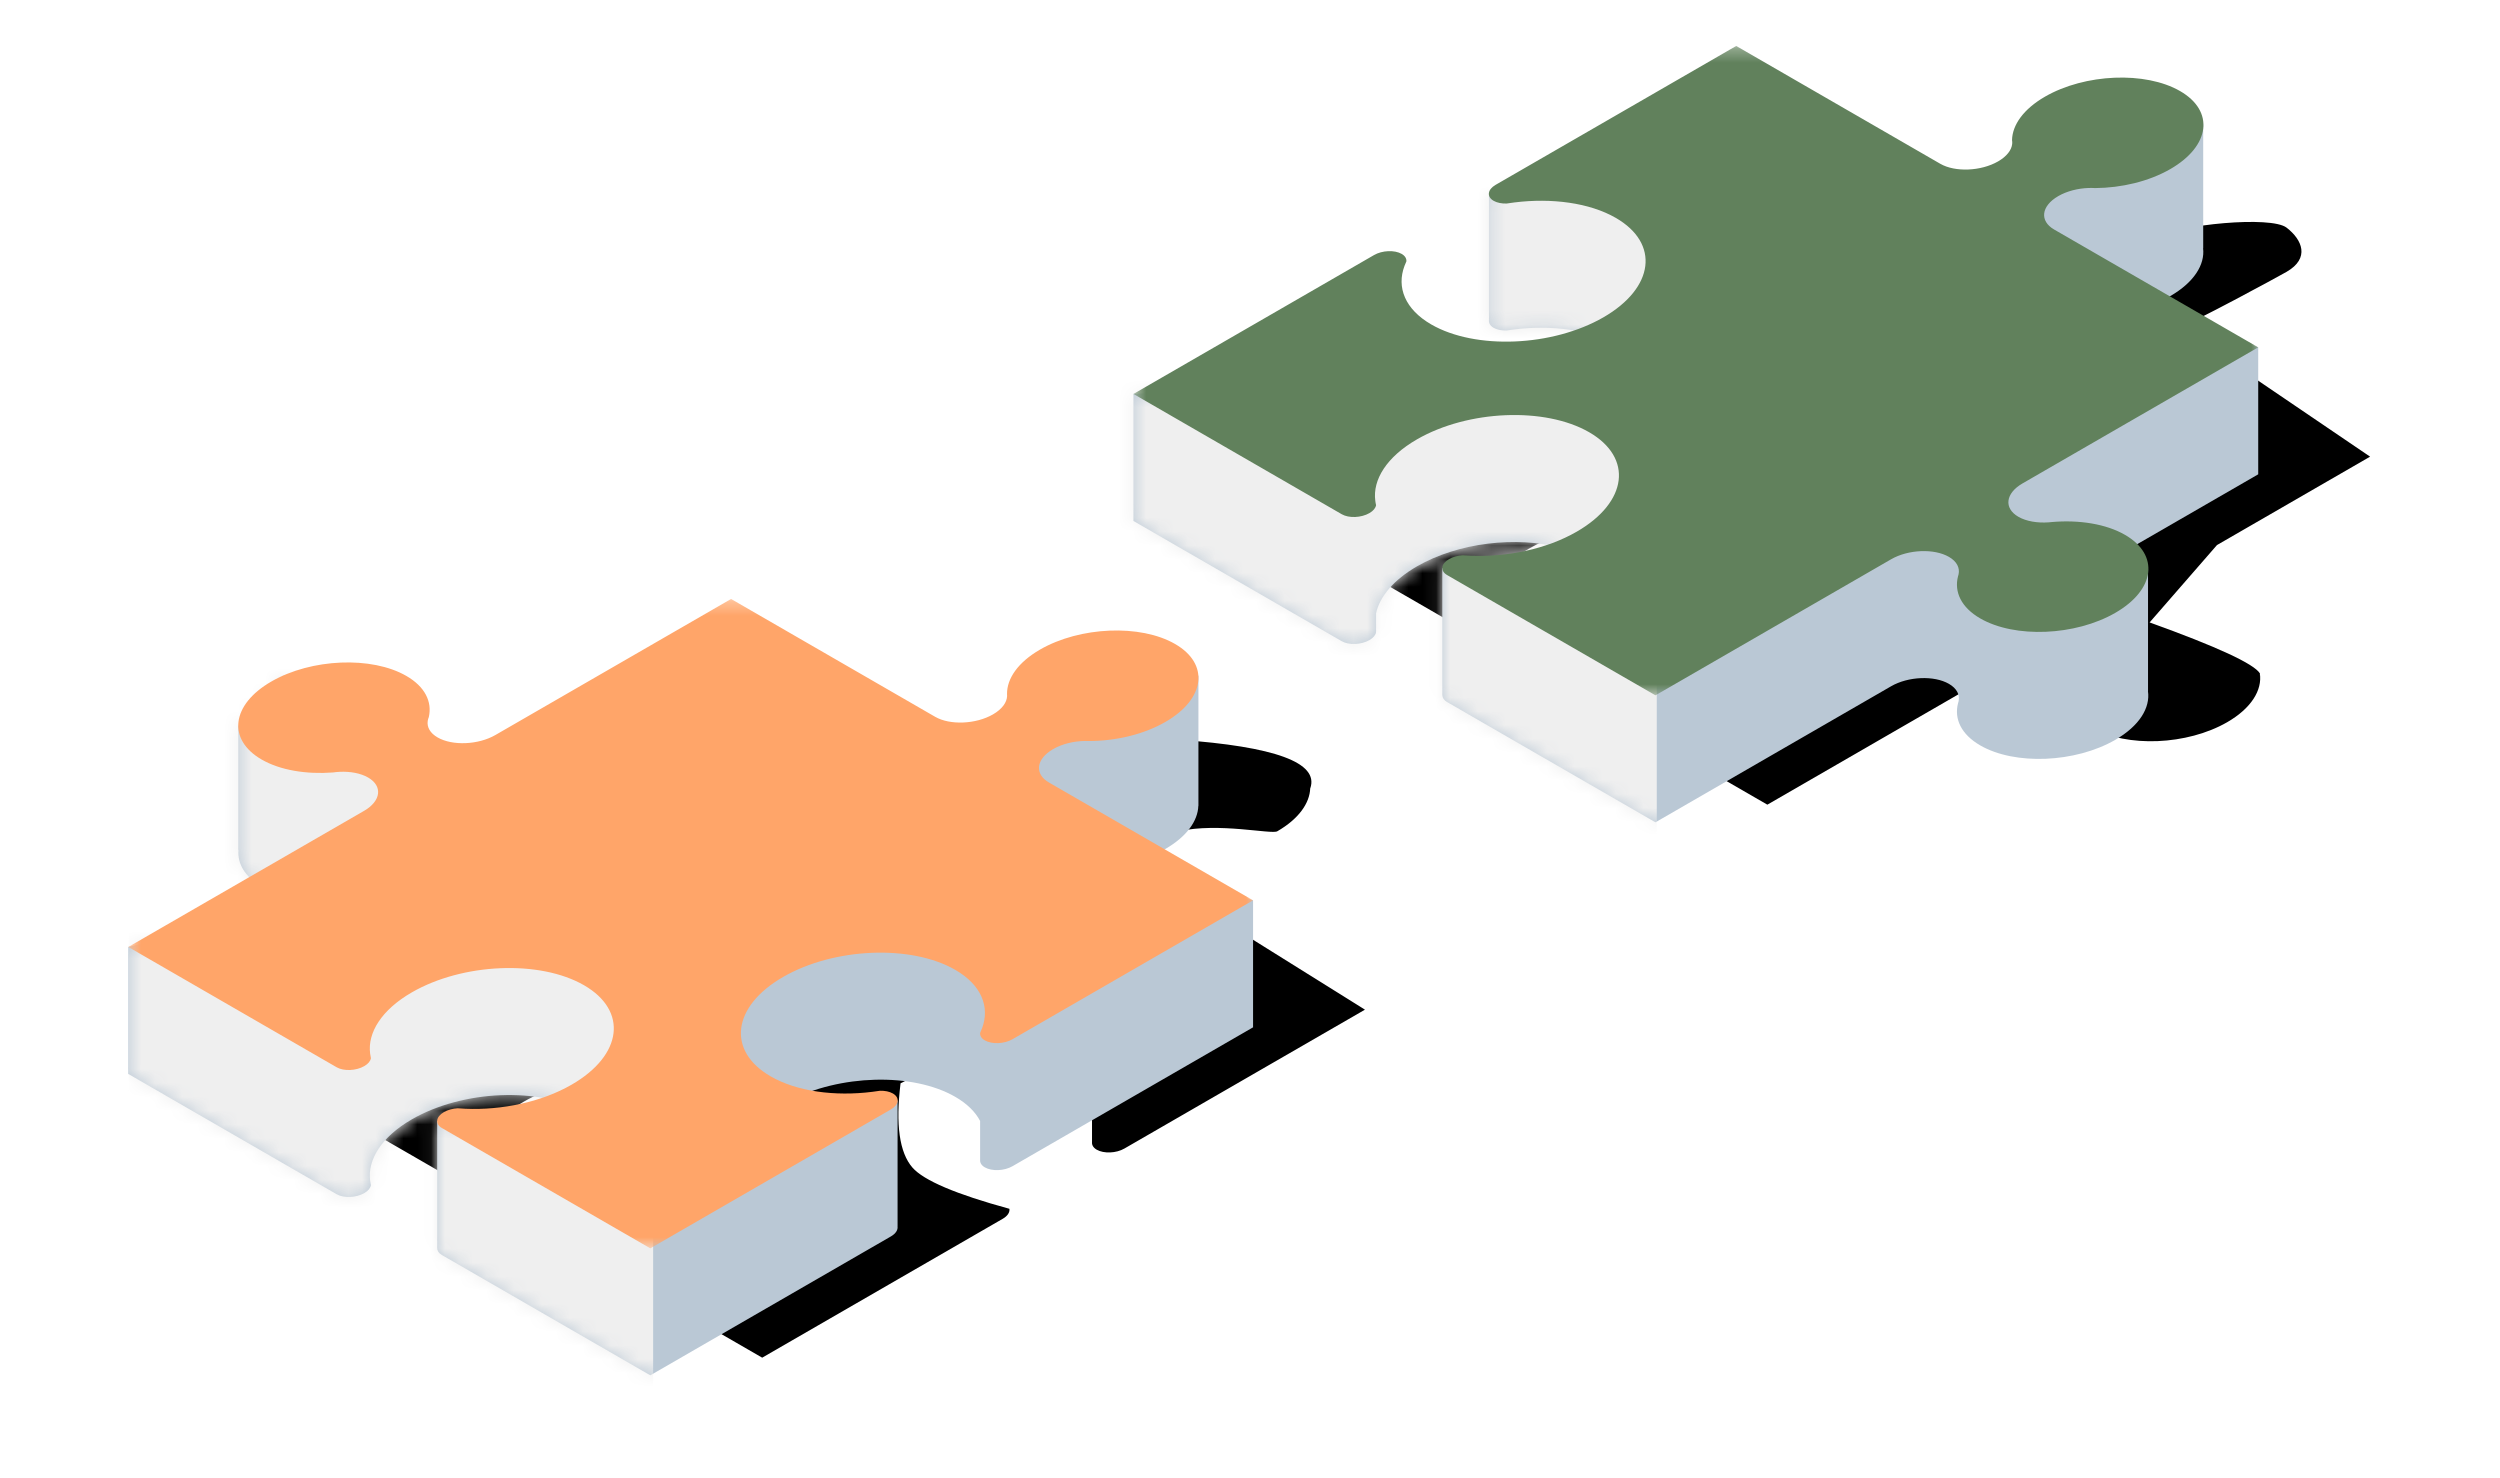
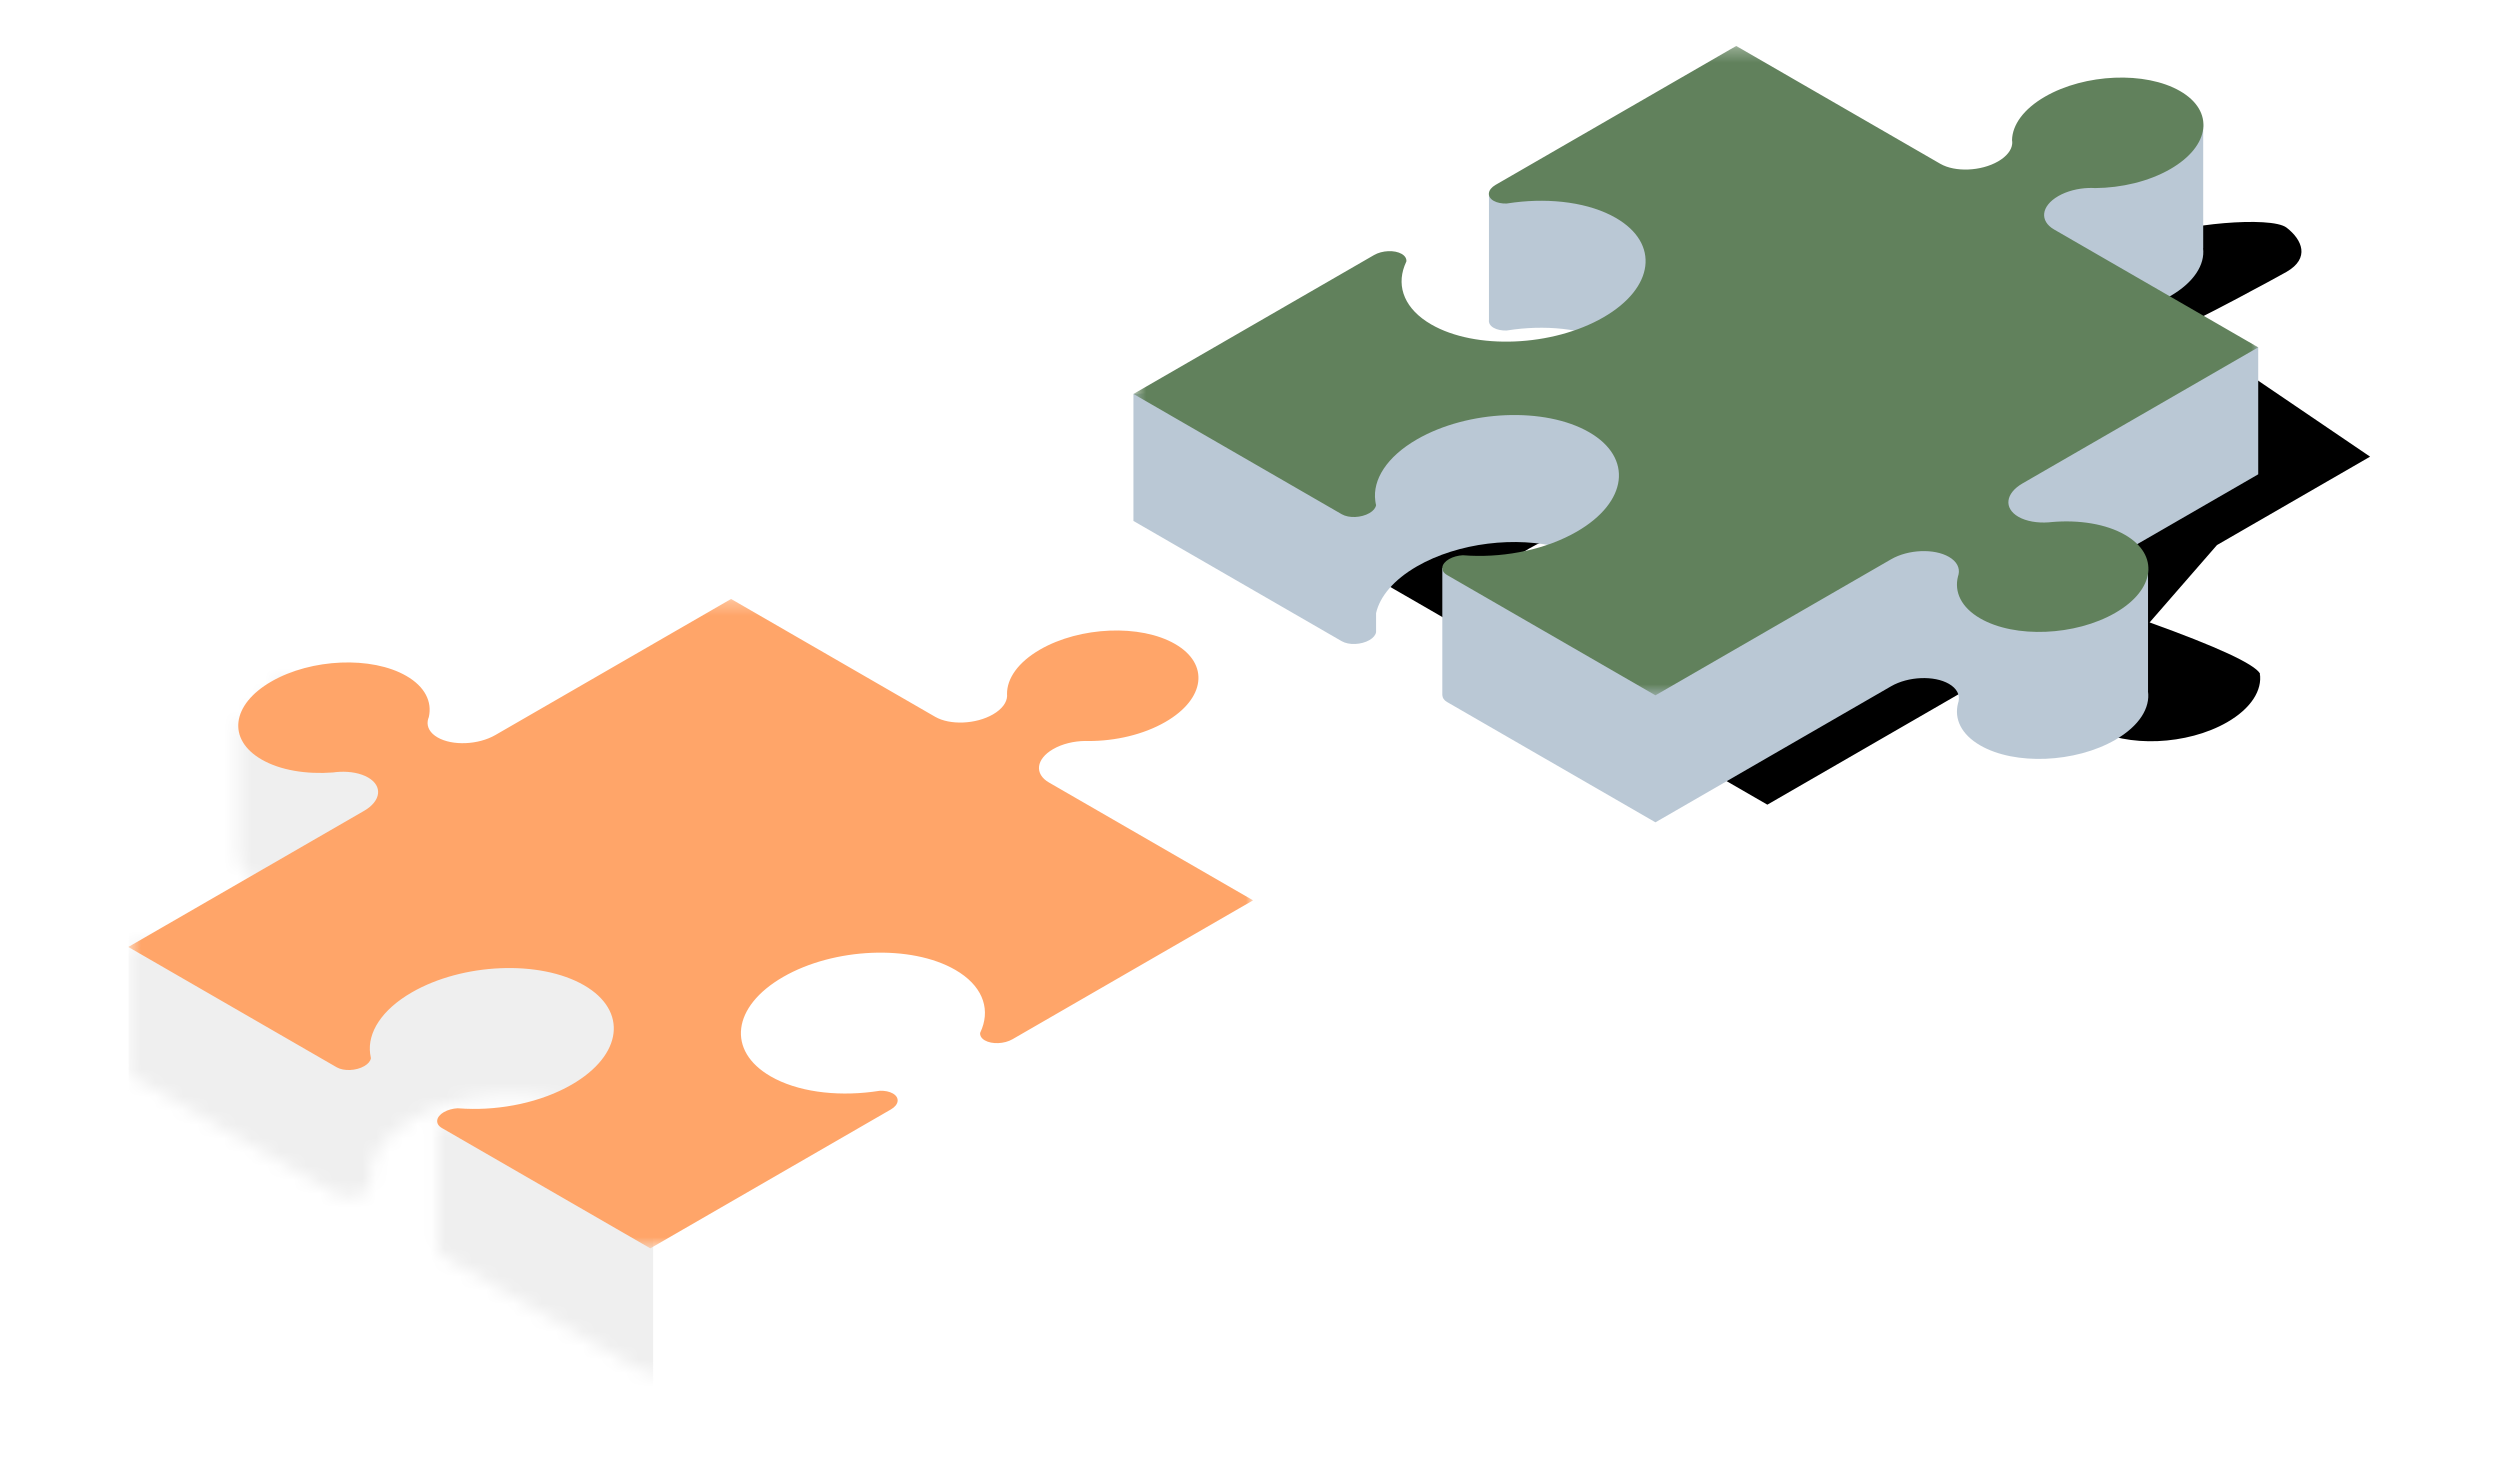
<svg xmlns="http://www.w3.org/2000/svg" xmlns:xlink="http://www.w3.org/1999/xlink" width="181" height="107" viewBox="0 0 181 107">
  <defs>
    <path id="bzojz4y1wc" d="M18.698 24.69c-.807-.225-7.068-3.614-7.753-4.01-1.712-.988-1.13-2.326 0-3.198 1.13-.872 7.753-.238 9.508.721 4.313-.263 7.646-.874 10-1.831l8.009-1.688 4.23-2.442 1.968 1.136 15.932 9.499c.034.215-.075.425-.338.577-.248.143-.586.207-.935.197-.188-.03-.377-.055-.565-.079-2.693-.337-5.442.02-7.346 1.119-1.547.893-2.249 2.11-2.144 3.368l17.378-.513c.056-.092.146-.176.27-.248.513-.297 1.409-.26 2.001.083l.162.093 1.34-.04 15.917 10.003-15.085 8.71c-.513.296-1.41.258-2.002-.084-.286-.165-.446-.37-.48-.573v-1.38c-.275-1.2-1.266-2.407-2.96-3.385C62.816 39 58.59 38.521 55.393 39.38l8.575 10.683-.007.002c-.007.18-.114.353-.339.483l-15.084 8.71-17.063-9.852c-1.239-.715-3.113-.793-4.187-.173-.574.331-.8.795-.697 1.265.01.047.023.094.04.141.29 1.13-.23 2.254-1.61 3.051-2.507 1.447-6.884 1.266-9.779-.405-1.742-1.006-2.542-2.322-2.362-3.526-.003.587-.005.586-.005-.002.43-.698 3.093-1.929 7.987-3.694l-4.876-5.6L4.9 34.062l13.799-9.37z" />
-     <path id="o0aj84tegd" d="M0 16.158l8.623-2.786c-.807-.226-1.578-.532-2.263-.928-1.712-.988-2.514-2.276-2.37-3.462l-.008-.002V0l21.572 7.661 8.009-1.687 4.23-2.442 1.969 1.136L46.21 3.31l9.483 1.82v9.036c.034.215-.074.426-.338.578-.248.143-.586.207-.935.197-.188-.03-.376-.056-.565-.08-2.693-.336-5.442.02-7.345 1.12-1.548.893-2.25 2.11-2.145 3.368l17.378-.513c.056-.092.146-.177.27-.249.513-.296 1.41-.259 2.002.083l.162.094 1.34-.04 15.916.81v9.193l-15.085 8.71c-.513.296-1.409.258-2.001-.084-.287-.165-.447-.371-.48-.573V35.4c-.276-1.2-1.267-2.407-2.961-3.385-2.987-1.725-7.214-2.204-10.411-1.345l8.575 1.48v9.203l-.006.001c-.007.182-.115.354-.34.484l-15.084 8.71-17.062-9.852c-1.24-.715-3.114-.793-4.187-.174-.575.332-.8.796-.698 1.266.01.047.023.094.04.14.291 1.13-.229 2.255-1.61 3.052-2.506 1.447-6.884 1.266-9.778-.405-1.742-1.006-2.542-2.322-2.363-3.526l-.005-.002v-8.853l3.112-.44L0 25.35v-9.193z" />
    <path id="9t3rx1ylbg" d="M0 0.29L81.433 0.29 81.433 47.305 0 47.305z" />
-     <path id="w0feacw1fj" d="M21.567 23.649c-.267-.079-1.606-2.145-3.186-2.502-2.892-.653-6.716.242-7.134 0-1.547-.893-2.349-2.03-2.385-3.117l-.007-.002c-.635-1.848 2.54-3.017 9.526-3.509 6.986-.491 12.85.042 17.594 1.6l6.717-3.877 12.515 7.226 23.164 1.75-.014.002c.083.988-.463 1.944-1.678 2.646-.978.565-4.083 4.43-5.432 4.506l15.085 9.065-15.085 8.71c-.513.296-1.41.258-2.002-.084-.286-.164-.446-.37-.48-.573.026-.106.043-.212.057-.319.201-1.522-.82-3.177-3.017-4.446-3.69-2.13-9.272-2.362-12.467-.517-1.347.778-2.052 1.8-2.144 2.883 1.719 2.579 3.35 4.287 4.895 5.126 1.294.702 3.92 1.303 7.88 1.805l-.005.002c.01.196-.1.385-.34.524l-15.085 8.71L31.12 49.2c-.355-.205-.516-.473-.48-.719l-.004-.001c3.872-1.056 6.215-2.054 7.029-2.991.938-1.081 1.224-3.112.857-6.094-3.683-1.924-8.98-2.081-12.062-.302-.861.498-1.457 1.097-1.8 1.746v2.821c.016.202-.094.397-.341.54-.513.296-1.41.26-2.002-.083L4.9 34.062l16.668-10.413z" />
    <path id="cru07iqumk" d="M8.473 13.442c-.757-.222-1.479-.517-2.125-.89C4.801 11.66 4 10.522 3.963 9.435l-.007-.002V0l27.12 7.525 6.717-3.878 12.515 7.226L70.226 0l3.246 3.647v8.976l-.014.002c.083.988-.463 1.944-1.678 2.646-.978.565-2.243.876-3.592.951l13.245 3.426v9.194l-15.085 8.71c-.513.296-1.41.258-2.001-.084-.287-.164-.447-.37-.48-.573.025-.106.042-.212.056-.319.201-1.522-.82-3.177-3.017-4.446-3.69-2.13-9.272-2.362-12.467-.517-1.347.778-2.052 1.8-2.144 2.883l12.774-2.263v9.194l-.004.002c.01.196-.1.385-.34.524l-15.085 8.71L26.22 40.605c-.355-.205-.516-.473-.48-.719l-.003-.001v-9.124l7.885.04c-3.683-1.925-8.98-2.082-12.061-.303-.862.498-1.458 1.097-1.8 1.746v2.821c.015.202-.095.397-.342.54-.513.296-1.41.26-2.002-.083L0 25.467v-9.194l8.473-2.83z" />
    <path id="ti8xbcds2n" d="M0 0.29L81.433 0.29 81.433 47.305 0 47.305z" />
    <filter id="5jh40965ea" width="100.9%" height="101.2%" x="-.5%" y="-.6%" filterUnits="objectBoundingBox">
      <feOffset in="SourceAlpha" result="shadowOffsetOuter1" />
      <feGaussianBlur in="shadowOffsetOuter1" result="shadowBlurOuter1" stdDeviation="1" />
      <feColorMatrix in="shadowBlurOuter1" result="shadowMatrixOuter1" values="0 0 0 0 0 0 0 0 0 0 0 0 0 0 0 0 0 0 0.16 0" />
      <feMerge>
        <feMergeNode in="shadowMatrixOuter1" />
        <feMergeNode in="SourceGraphic" />
      </feMerge>
    </filter>
    <filter id="obj8582pmb" width="142.5%" height="149.9%" x="-32.7%" y="-32.9%" filterUnits="objectBoundingBox">
      <feMorphology in="SourceAlpha" operator="dilate" radius="1.5" result="shadowSpreadOuter1" />
      <feOffset dx="-13" dy="-4" in="shadowSpreadOuter1" result="shadowOffsetOuter1" />
      <feColorMatrix in="shadowOffsetOuter1" values="0 0 0 0 0 0 0 0 0 0 0 0 0 0 0 0 0 0 0.998 0" />
    </filter>
    <filter id="fhu51lrgof">
      <feColorMatrix in="SourceGraphic" values="0 0 0 0 1 0 0 0 0 1 0 0 0 0 1 0 0 0 1 0" />
    </filter>
    <filter id="xs1s7qxk0i" width="142.8%" height="149.9%" x="-32.9%" y="-32.9%" filterUnits="objectBoundingBox">
      <feMorphology in="SourceAlpha" operator="dilate" radius="1.5" result="shadowSpreadOuter1" />
      <feOffset dx="-13" dy="-4" in="shadowSpreadOuter1" result="shadowOffsetOuter1" />
      <feColorMatrix in="shadowOffsetOuter1" values="0 0 0 0 0 0 0 0 0 0 0 0 0 0 0 0 0 0 0.998 0" />
    </filter>
    <filter id="wk31slis1m">
      <feColorMatrix in="SourceGraphic" values="0 0 0 0 1 0 0 0 0 1 0 0 0 0 1 0 0 0 1 0" />
    </filter>
  </defs>
  <g fill="none" fill-rule="evenodd" filter="url(#5jh40965ea)" transform="translate(-339 -14)">
    <g transform="matrix(-1 0 0 1 502.494 17)">
      <use fill="#000" filter="url(#obj8582pmb)" xlink:href="#bzojz4y1wc" />
      <path fill="#BAC8D5" d="M0 22.146l8.623-2.786c-.807-.226-1.578-.532-2.263-.928-1.712-.987-2.514-2.275-2.37-3.462l-.008-.002v-8.98l21.572 7.662 8.009-1.687 4.23-2.443 1.969 1.137 6.448-1.359 9.483 1.822v9.035c.034.215-.074.425-.338.578-.248.142-.586.206-.935.197-.188-.03-.376-.056-.565-.08-2.693-.336-5.442.02-7.346 1.119-1.547.893-2.249 2.11-2.144 3.369l17.378-.513c.056-.092.146-.177.27-.249.513-.296 1.41-.259 2.002.083l.162.093 1.34-.039 15.916.809v9.194l-15.085 8.709c-.513.296-1.409.259-2.002-.083-.286-.165-.446-.371-.48-.574v-1.38c-.275-1.199-1.266-2.406-2.96-3.384-2.987-1.725-7.214-2.204-10.411-1.345l8.575 1.48v9.203l-.006.001c-.008.181-.115.354-.34.484L43.64 56.536l-17.062-9.851c-1.24-.716-3.114-.793-4.187-.174-.575.332-.8.796-.698 1.265.01.048.023.095.04.142.291 1.129-.229 2.253-1.61 3.05-2.506 1.448-6.884 1.266-9.778-.405-1.743-1.006-2.542-2.321-2.363-3.525l-.005-.002v-8.854l3.112-.44-11.09-6.402v-9.194z" />
      <g transform="translate(0 5.989)">
        <mask id="yci38n1mle" fill="#fff">
          <use xlink:href="#o0aj84tegd" />
        </mask>
        <path fill="#EFEFEF" d="M43.544 0H86V53.342H43.544z" mask="url(#yci38n1mle)" />
      </g>
      <g filter="url(#fhu51lrgof)">
        <g transform="translate(0 .037)">
          <mask id="tkp5hu2ash" fill="#fff">
            <use xlink:href="#9t3rx1ylbg" />
          </mask>
          <path fill="#61815C" d="M9.642 35.687c1.381-.797 3.33-1.097 5.285-.93.081.01.163.018.244.024.814.058 1.617-.072 2.192-.403 1.073-.62.938-1.702-.301-2.417L0 22.11l14.776-8.531c1.073-.62.939-1.702-.3-2.418-.629-.363-1.42-.56-2.189-.588-.162-.006-.324-.003-.483.007-1.896-.014-3.885-.478-5.444-1.378-2.895-1.671-3.21-4.199-.703-5.646s6.885-1.266 9.78.405c1.56.9 2.362 2.05 2.386 3.144-.017.092-.022.185-.011.279.046.443.39.9 1.018 1.263 1.24.716 3.114.793 4.187.174L37.793.29l17.418 10.056c.593.342.657.86.144 1.156-.248.143-.585.206-.935.197-.188-.03-.376-.055-.565-.079-2.693-.337-5.442.02-7.345 1.118-3.196 1.845-2.795 5.068.894 7.198 3.69 2.13 9.272 2.362 12.467.517 1.903-1.1 2.521-2.687 1.937-4.241-.04-.11-.084-.218-.137-.327-.016-.201.094-.396.342-.54.513-.296 1.41-.258 2.001.084l17.419 10.056-15.085 8.71c-.513.296-1.409.258-2.001-.084-.287-.165-.447-.371-.48-.574.026-.105.042-.211.056-.318.201-1.522-.82-3.177-3.017-4.446-3.69-2.13-9.271-2.362-12.467-.517-3.195 1.845-2.794 5.067.895 7.198 2.198 1.269 5.066 1.858 7.701 1.742.186-.008.37-.018.552-.033.35.02.708.112.994.277.592.342.657.86.143 1.156L43.64 47.305l-17.063-9.851c-1.238-.715-3.113-.793-4.186-.173-.575.331-.8.795-.698 1.265.01.047.023.094.04.141.29 1.13-.23 2.254-1.61 3.05-2.506 1.448-6.884 1.266-9.778-.405-2.895-1.67-3.21-4.198-.703-5.645" mask="url(#tkp5hu2ash)" />
        </g>
      </g>
      <g transform="translate(72.772 40.038)">
        <use fill="#000" filter="url(#xs1s7qxk0i)" xlink:href="#w0feacw1fj" />
-         <path fill="#BAC8D5" d="M8.473 19.316c-.756-.223-1.478-.517-2.125-.89-1.546-.893-2.349-2.03-2.385-3.117l-.007-.003V5.873l27.12 7.525 6.717-3.878 12.515 7.226L70.226 5.873l3.246 3.647v8.976l-.014.002c.084.989-.463 1.945-1.677 2.646-.979.565-2.244.876-3.593.952l13.245 3.426v9.194l-15.085 8.709c-.513.296-1.41.259-2.001-.083-.287-.165-.446-.371-.48-.574.025-.105.042-.211.056-.318.201-1.522-.82-3.178-3.017-4.446-3.69-2.13-9.272-2.362-12.467-.517-1.347.778-2.052 1.8-2.144 2.882l12.774-2.262V47.3l-.004.003c.01.196-.1.384-.34.524L43.64 56.536 26.221 46.479c-.355-.205-.516-.472-.48-.718l-.003-.002v-9.123l7.885.039c-3.683-1.924-8.98-2.082-12.061-.302-.862.497-1.458 1.096-1.8 1.746v2.82c.016.202-.094.398-.342.54-.513.297-1.41.26-2.002-.083L0 31.34v-9.194l8.473-2.83z" />
        <g transform="translate(0 5.873)">
          <mask id="4uqzrb5dml" fill="#fff">
            <use xlink:href="#cru07iqumk" />
          </mask>
          <path fill="#EFEFEF" d="M43.435 -5.878H81.41V54.213H43.435z" mask="url(#4uqzrb5dml)" />
        </g>
        <g filter="url(#wk31slis1m)">
          <g transform="translate(0 .037)">
            <mask id="zhc87m8zoo" fill="#fff">
              <use xlink:href="#ti8xbcds2n" />
            </mask>
            <path fill="#FFA569" d="M15.425 3.955c1.594.92 2.4 2.1 2.389 3.217-.005.045-.007.092-.006.139.015.466.359.953 1.022 1.336 1.24.716 3.114.793 4.187.174L37.793.29l17.062 9.85c1.24.716 3.114.794 4.187.174.545-.314.777-.747.713-1.192-.013-.094-.04-.188-.08-.282-.25-1.104.274-2.198 1.625-2.977 2.506-1.448 6.884-1.266 9.778.405 2.894 1.67 3.209 4.198.703 5.646-1.351.78-3.245 1.082-5.157.938-.163-.023-.327-.039-.49-.047-.769-.037-1.52.098-2.064.412-1.073.62-.939 1.702.3 2.417l17.063 9.851-15.085 8.71c-.513.296-1.41.258-2.001-.084-.287-.165-.446-.371-.48-.574.025-.105.042-.21.056-.318.201-1.522-.82-3.177-3.017-4.446-3.69-2.13-9.272-2.362-12.467-.517-3.195 1.845-2.794 5.067.895 7.198 2.198 1.269 5.065 1.858 7.701 1.742.186-.008.37-.018.552-.033.35.02.708.112.994.277.592.342.656.86.144 1.156L43.64 47.305 26.221 37.248c-.592-.342-.656-.859-.143-1.155.248-.143.585-.207.934-.197.189.03.377.055.566.079 2.692.337 5.442-.02 7.345-1.119 3.196-1.844 2.795-5.067-.895-7.197s-9.27-2.362-12.466-.517c-1.904 1.099-2.521 2.687-1.938 4.24.041.11.085.219.138.327.016.202-.094.397-.342.54-.513.296-1.41.26-2.002-.083L0 22.11l14.776-8.531c1.074-.62.939-1.702-.3-2.418-.663-.383-1.508-.581-2.315-.59-.08 0-.162 0-.241.004-1.934.006-3.978-.46-5.572-1.38-2.894-1.67-3.208-4.199-.702-5.645 2.506-1.448 6.885-1.266 9.779.405" mask="url(#zhc87m8zoo)" />
          </g>
        </g>
      </g>
    </g>
  </g>
</svg>